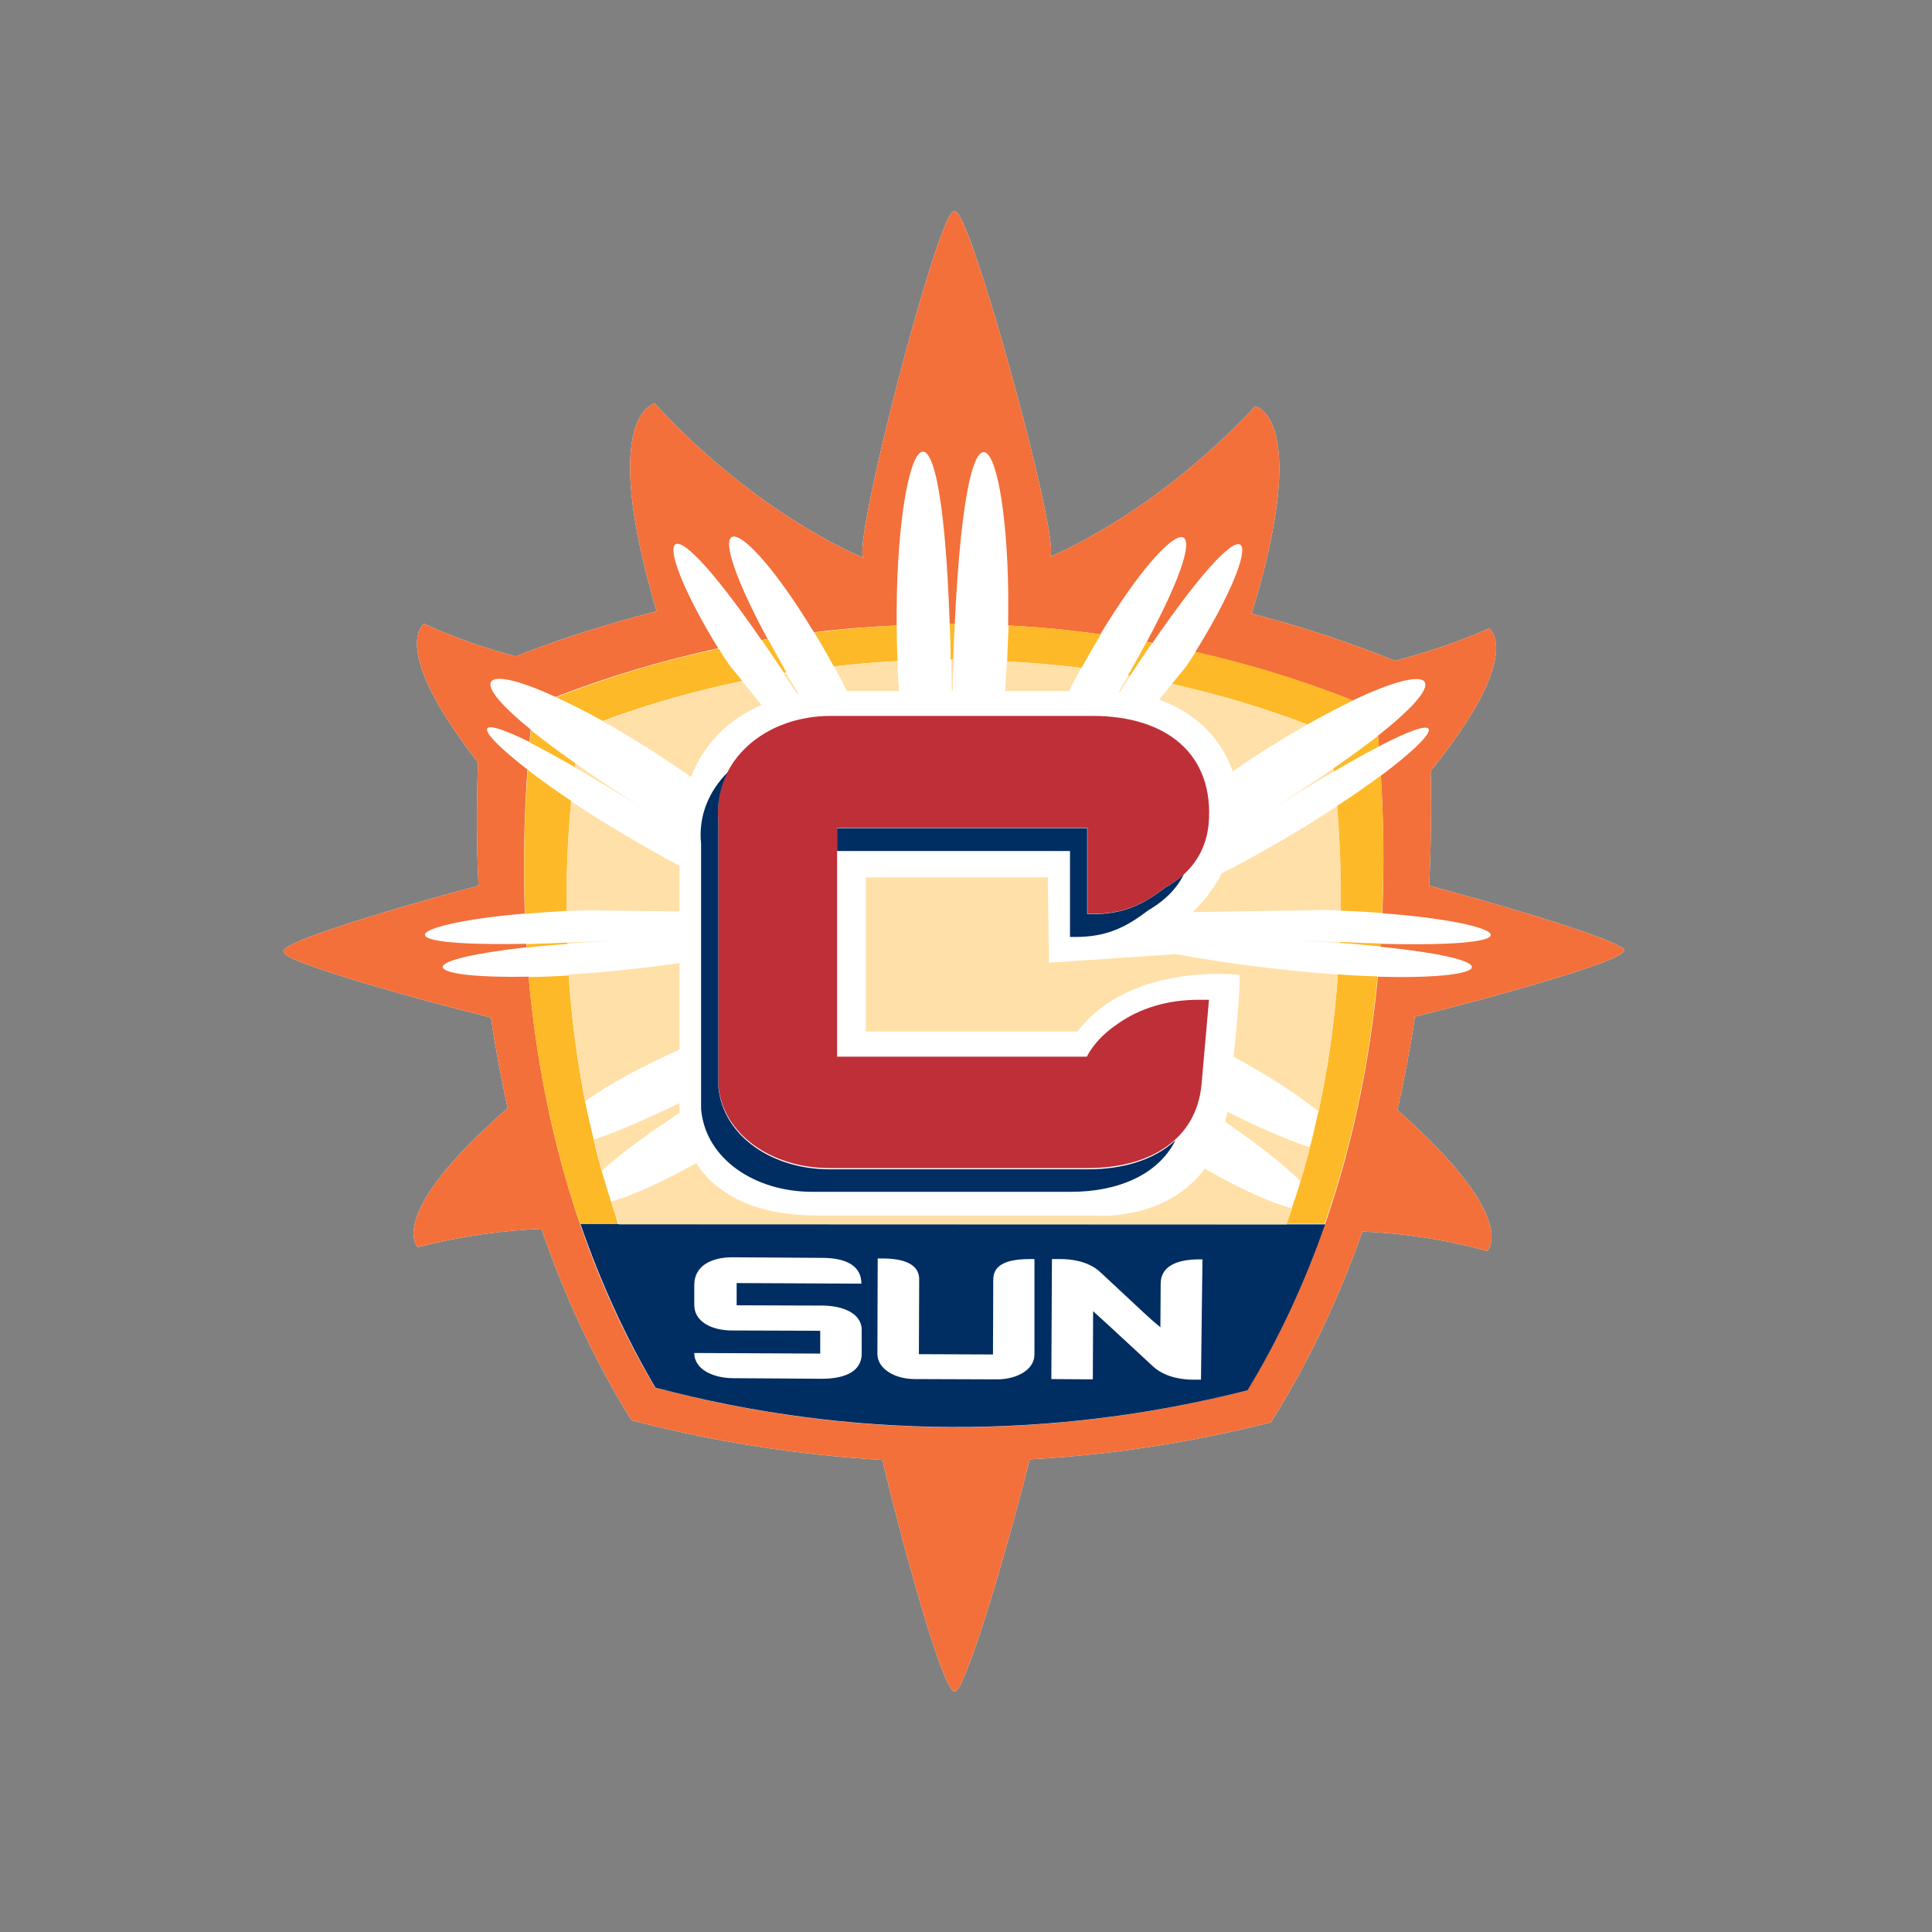
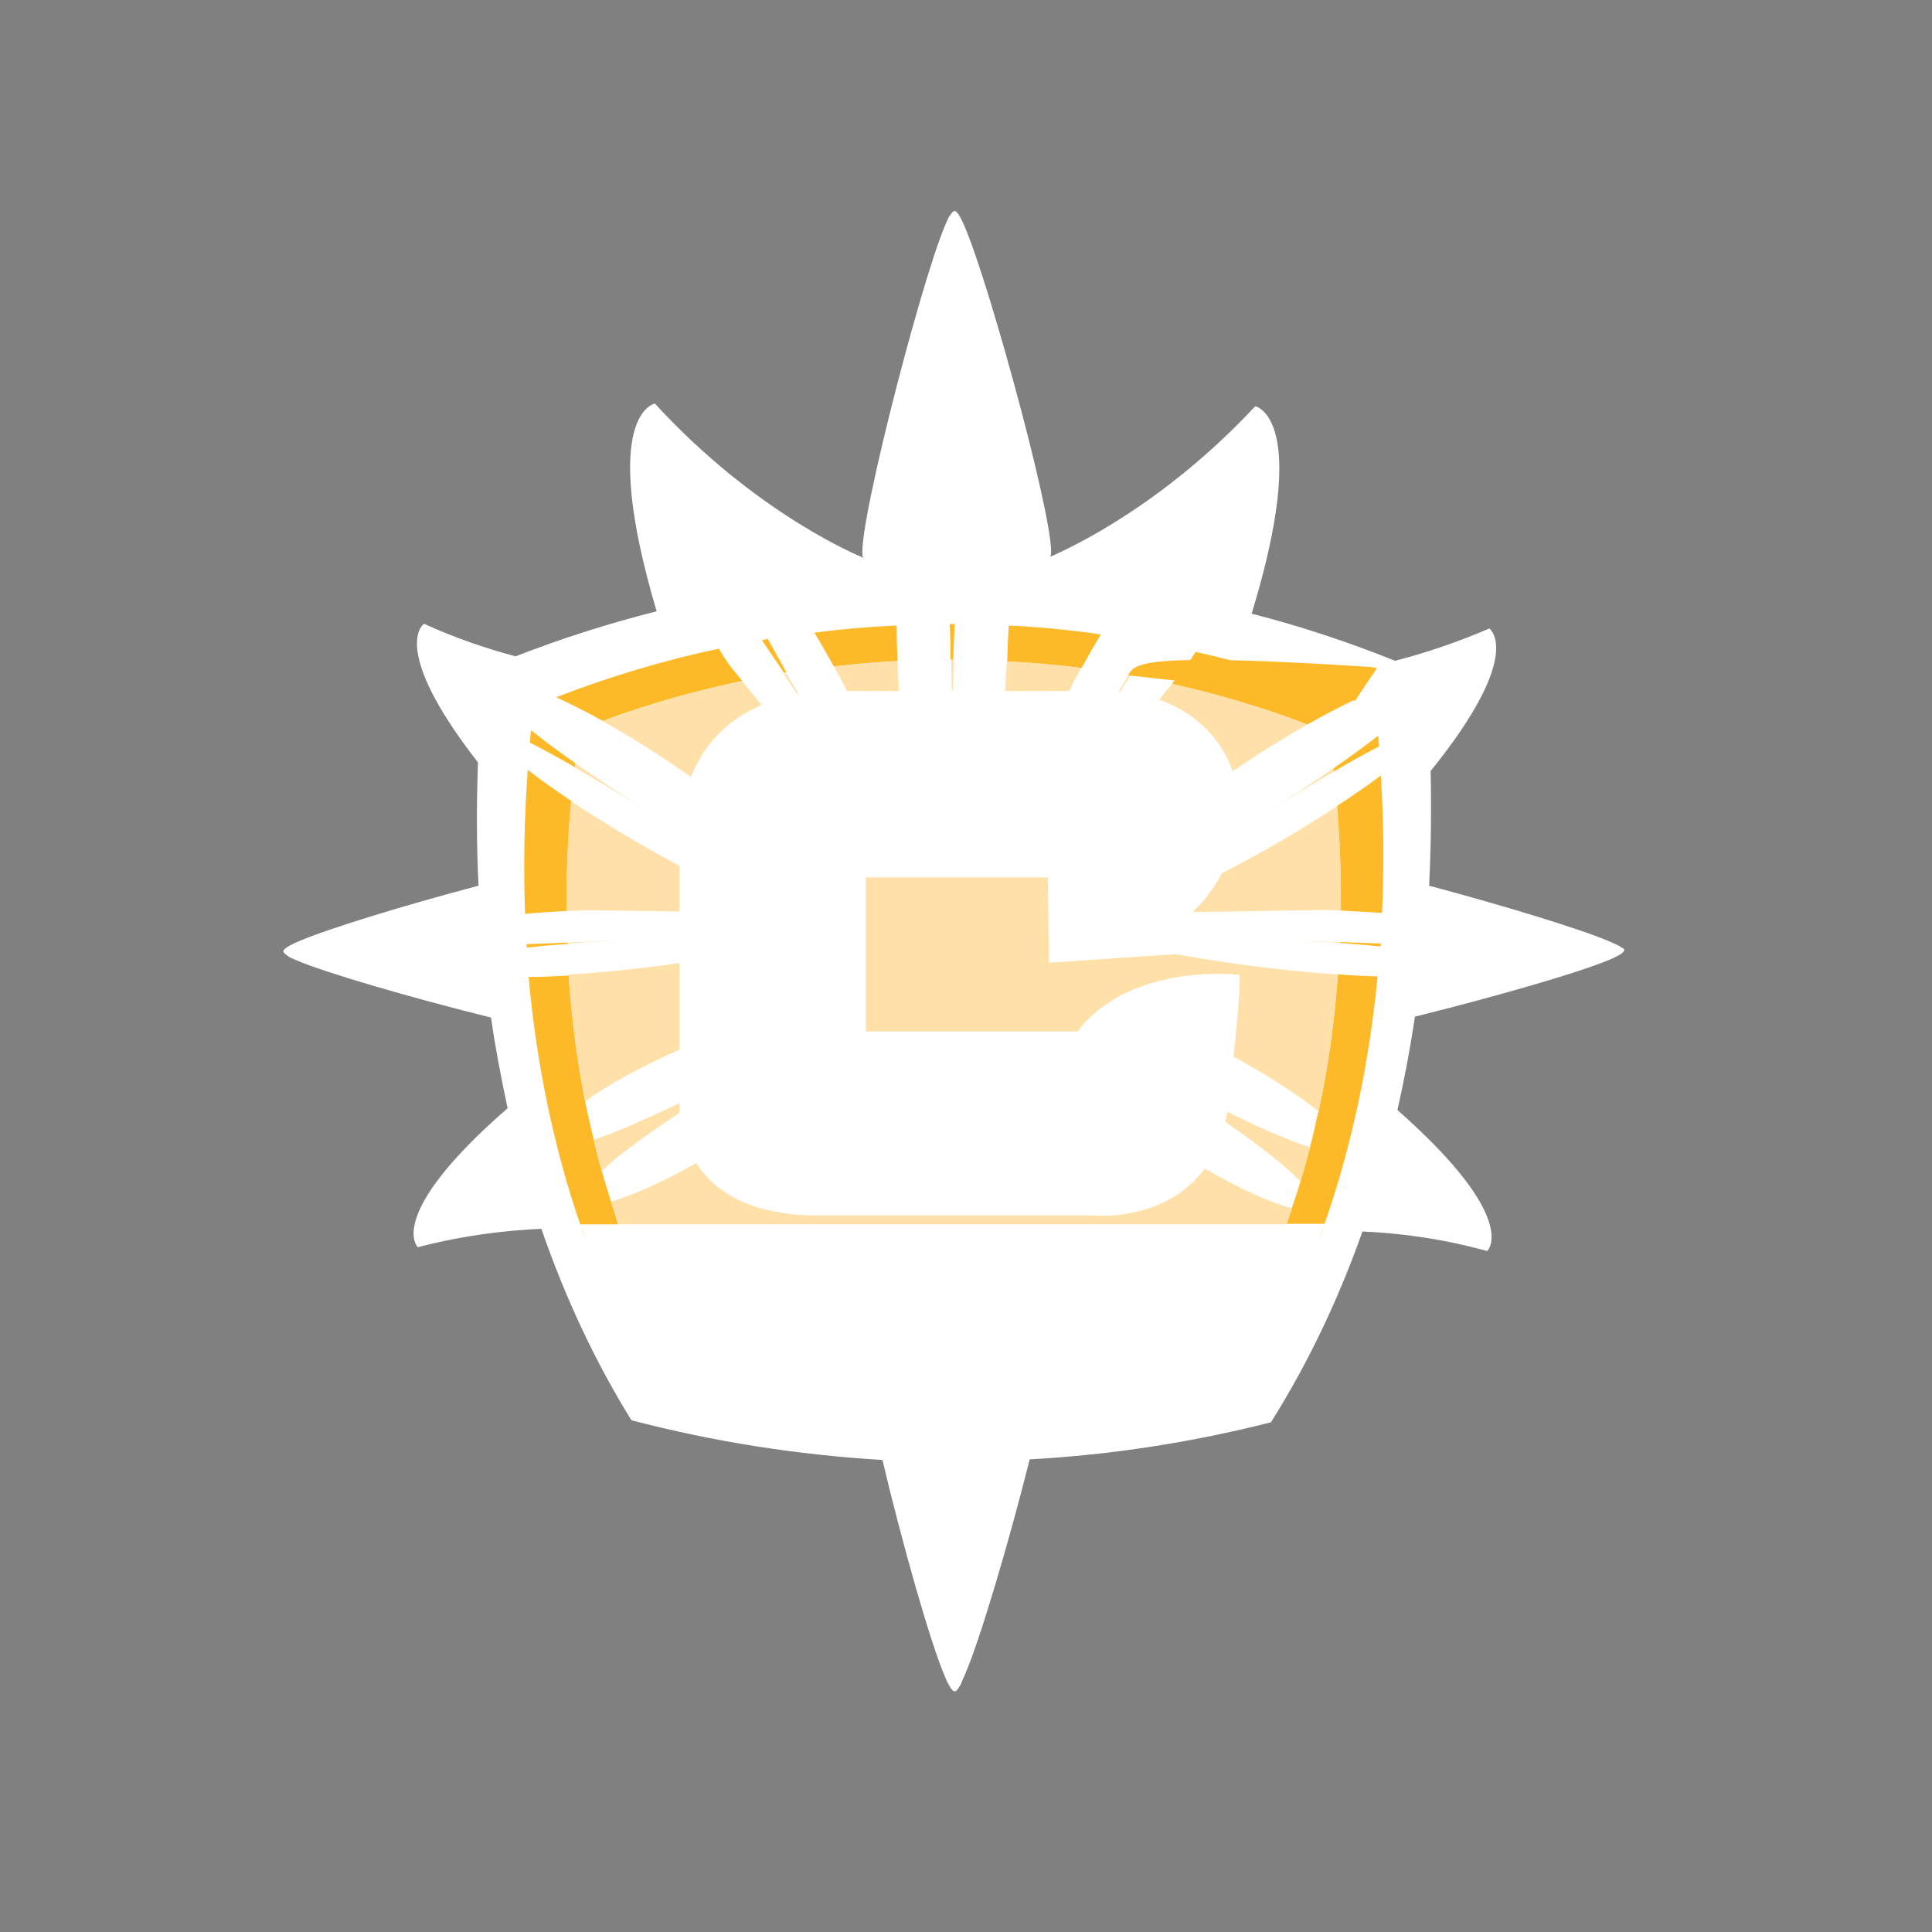
<svg xmlns="http://www.w3.org/2000/svg" version="1.1" id="layer" x="0px" y="0px" viewBox="-153 -46 652 652" style="enable-background:new -153 -46 652 652;" xml:space="preserve">
  <rect x="-153" y="-46" width="652" height="652" fill="#808080" stroke="none" />
  <style type="text/css">
	.st0{fill:#FFFFFF;}
	.st1{fill:#F3703A;}
	.st2{fill:#FDB927;}
	.st3{fill:#002D62;}
	.st4{fill:#FFE0A8;}
	.st5{fill:#BF2F38;}
</style>
  <path class="st0" d="M394,273.6c-0.5-0.4-1.4-0.8-2.3-1.2c-0.6-0.3-1.1-0.5-1.1-0.5c-10.1-4.4-36.6-12.4-61.3-19  c0.6-12.6,0.8-25.4,0.5-38.7c32.1-39.7,19.8-48.1,19.8-48.1c-11.4,4.9-22.1,8.4-31.8,10.9c-15.7-6.3-31.9-11.7-48.4-15.9  c20.3-66.5,1.2-70,1.2-70c-31.1,33.4-62.5,47.9-69.2,50.8c3.3-4.6-20.1-91.4-29-111.8c0,0-0.2-0.5-0.5-1.1c-0.5-1.1-0.9-1.8-1.2-2.3  c-0.5-0.8-1.1-1.5-1.5-1.5c-0.5,0-1.1,0.7-1.6,1.5c-0.5,0.6-0.9,1.6-1.5,3c-8.8,20.3-32.7,114-27.3,112.8h-0.3l-0.4-0.4  c0,0-35.3-14-70.1-51.9c0,0-19.2,3.3,0.6,70.1c-16.2,4.1-32,9.1-47.6,15.2c-9.3-2.5-19.8-5.9-30.9-11c0,0-12.1,7.9,18.2,46.8  c-0.5,14.3-0.5,28.2,0.2,41.6c-24.6,6.5-50.9,14.5-61,18.9c0,0-0.5,0.2-1.1,0.5c-1.1,0.5-1.8,0.9-2.3,1.2c-0.8,0.5-1.5,1.1-1.5,1.5  s0.7,1.1,1.5,1.6c0.6,0.5,1.6,0.9,3,1.5c10.3,4.4,39.4,12.8,65.6,19.3c1.5,10.5,3.5,20.7,5.6,30.6c-41.7,36.3-30.3,46.9-30.3,46.9  c15.8-4.1,30-5.7,41.7-6.2c8.2,23.7,18.4,45.3,30.4,64.6c27.9,7.3,56.3,11.7,84.7,13.4c6.6,27.9,16.3,62.3,21.3,73.6  c0.5,1.4,1.1,2.2,1.5,3c0.5,0.9,1.1,1.5,1.6,1.5c0.5,0,1-0.6,1.5-1.5c0.4-0.5,0.8-1.4,1.2-2.5c0.3-0.6,0.5-1.1,0.5-1.1  c5.2-11.7,15.2-45.7,22.1-73.2c27.3-1.5,54.6-5.7,81.4-12.5c12.1-19.2,22.5-40.7,30.9-64.4c11.7,0.5,26.2,2.2,42.1,6.6  c0,0,11.6-10.6-30.3-47.6c2.3-10.2,4.3-20.7,5.9-31.5c26.2-6.5,55.7-14.9,66.1-19.4c1.2-0.5,2.3-1.1,3-1.5c0.9-0.5,1.5-1.1,1.5-1.6  C395.5,274.6,394.9,274.1,394,273.6L394,273.6z M201.1,142C201.1,142,200.9,142,201.1,142C200.9,142,201.1,142,201.1,142z" />
-   <path class="st1" d="M394,273.6c-0.5-0.4-1.4-0.8-2.3-1.2c-0.6-0.3-1.1-0.5-1.1-0.5c-10.1-4.4-36.6-12.4-61.3-19  c0.6-12.6,0.8-25.4,0.5-38.7c32.1-39.7,19.8-48.1,19.8-48.1c-11.4,4.9-22.1,8.4-31.8,10.9c-15.7-6.3-31.9-11.7-48.4-15.9  c20.3-66.5,1.2-70,1.2-70c-31.1,33.4-62.5,47.9-69.2,50.8c3.3-4.6-20.1-91.4-29-111.8c0,0-0.2-0.5-0.5-1.1c-0.5-1.1-0.9-1.8-1.2-2.3  c-0.5-0.8-1.1-1.5-1.5-1.5c-0.5,0-1.1,0.7-1.6,1.5c-0.5,0.6-0.9,1.6-1.5,3c-8.8,20.3-32.7,114-27.3,112.8h-0.3l-0.4-0.4  c0,0-35.3-14-70.1-51.9c0,0-19.2,3.3,0.6,70.1c-16.2,4.1-32,9.1-47.6,15.2c-9.3-2.5-19.8-5.9-30.9-11c0,0-12.1,7.9,18.2,46.8  c-0.5,14.3-0.5,28.2,0.2,41.6c-24.6,6.5-50.9,14.5-61,18.9c0,0-0.5,0.2-1.1,0.5c-1.1,0.5-1.8,0.9-2.3,1.2c-0.8,0.5-1.5,1.1-1.5,1.5  s0.7,1.1,1.5,1.6c0.6,0.5,1.6,0.9,3,1.5c10.3,4.4,39.4,12.8,65.6,19.3c1.5,10.5,3.5,20.7,5.6,30.6c-41.7,36.3-30.3,46.9-30.3,46.9  c15.8-4.1,30-5.7,41.7-6.2c8.2,23.7,18.4,45.3,30.4,64.6c27.9,7.3,56.3,11.7,84.7,13.4c6.6,27.9,16.3,62.3,21.3,73.6  c0.5,1.4,1.1,2.2,1.5,3c0.5,0.9,1.1,1.5,1.6,1.5c0.5,0,1-0.6,1.5-1.5c0.4-0.5,0.8-1.4,1.2-2.5c0.3-0.6,0.5-1.1,0.5-1.1  c5.2-11.7,15.2-45.7,22.1-73.2c27.3-1.5,54.6-5.7,81.4-12.5c12.1-19.2,22.5-40.7,30.9-64.4c11.7,0.5,26.2,2.2,42.1,6.6  c0,0,11.6-10.6-30.3-47.6c2.3-10.2,4.3-20.7,5.9-31.5c26.2-6.5,55.7-14.9,66.1-19.4c1.2-0.5,2.3-1.1,3-1.5c0.9-0.5,1.5-1.1,1.5-1.6  C395.5,274.6,394.9,274.1,394,273.6L394,273.6z M201.1,142C201.1,142,200.9,142,201.1,142C200.9,142,201.1,142,201.1,142z   M312.9,272.5c0,0.4-0.1,0.6-0.1,1c45.8,4.7,36.6,11.2-0.8,10.1c-5.2,54.4-20.9,101.5-44.1,139.6c-66,16.9-134,16.6-199.8-0.9  c-22.6-38-37.9-84.7-42.7-138.7c-34.4,0.7-42.4-5.2-0.7-9.9c0-0.4,0-0.8-0.1-1.2c-51.8,1-38.8-6.9-0.5-10.2  c-0.5-15.7-0.3-31.9,0.9-48.6c-16.8-13-19.8-19.4,0.7-9.3c0.1-1.5,0.3-2.8,0.4-4.2c-22.7-18.4-15-21.8,8.4-11  c17.8-6.9,36.3-12.4,54.9-16.4c-22.5-36.6-21.7-55.3,14.6-2.8c0.6-0.1,1.4-0.3,2-0.4c-25.8-48.2-9.1-43.1,15.7-2.2  c9.3-1.2,18.5-1.9,27.9-2.3c-0.5-60.7,14.7-93.8,17.9-0.5h1.7c4.4-93.2,19.2-59.9,18,0.5c10.4,0.5,20.8,1.5,31.1,3  c25.2-41.6,42.1-46.8,15.7,2.5c0.6,0.1,1.2,0.3,1.9,0.4c37.3-54.1,37.8-34.5,14.5,3c18.1,4.2,35.9,9.6,53.1,16.4  c26.2-12.5,35-9,8.5,11.9c0.1,1.2,0.2,2.5,0.3,3.6c24.3-12.6,20.5-4.9,0.7,9.9c1,15.9,1.1,31.4,0.5,46.4  C354.8,265.3,369.5,273.9,312.9,272.5L312.9,272.5z" />
-   <path class="st2" d="M41.2,211.6c-5.9-4.2-11-7.9-15-11.2c-0.1,1.5-0.3,2.9-0.4,4.2c4.1,2.1,9.1,4.8,15.2,8.3  C41,212.4,41.1,212,41.2,211.6z M53.2,359.5C53.2,359.5,53.2,359.4,53.2,359.5c-1.1-3.5-2.1-6.8-3.1-10.2c-1-3.5-1.9-6.9-2.7-10.5  v-0.1c-0.5-2.1-1-4.2-1.5-6.3c-0.5-2.2-0.9-4.2-1.4-6.4c-2.7-13.7-4.6-28-5.6-42.8c-4.9,0.3-9.3,0.5-13.5,0.5  c2.7,30.1,8.7,58.1,17.4,83.5h12.8C54.9,364.6,54,362,53.2,359.5L53.2,359.5z M42.9,367.1c0.6,1.7,1.2,3.5,1.9,5.2  C44,370.7,43.5,368.8,42.9,367.1z M89.6,172.9c-18.8,4-37.1,9.5-54.9,16.4c4.7,2.2,10,4.8,15.7,8c15.3-5.7,31-10.1,47.1-13.5l-4-4.9  C92,176.8,90.7,174.9,89.6,172.9L89.6,172.9z M38.4,272.1c-4.9,0.2-9.6,0.4-13.7,0.5c0,0.4,0.1,0.8,0.1,1.2  c4.1-0.5,8.7-0.9,13.7-1.2C38.5,272.3,38.5,272.3,38.4,272.1z M39.8,224.3c-5.7-3.8-10.6-7.3-14.7-10.5c-1.2,16.7-1.5,33-0.9,48.6  c4.3-0.4,9-0.7,14-1C38.1,249.3,38.6,236.9,39.8,224.3z M303.6,190.4c-17.3-6.9-35-12.4-53.1-16.4c-1,1.6-2.1,3.2-3.2,4.9l-4.8,5.9  c15.6,3.5,30.9,8,45.7,13.7C293.8,195.3,298.9,192.7,303.6,190.4L303.6,190.4z M227.7,181.9c0.3,0.1,0.5,0.1,0.7,0.1  c2.6-4,5.1-7.7,7.4-11c-0.6-0.1-1.2-0.3-1.9-0.4C232.1,174.1,230,177.8,227.7,181.9z M297.1,214.4c5.9-3.5,11-6.3,15.3-8.5  c-0.1-1.2-0.2-2.5-0.3-3.6c-4.2,3.2-9.1,6.9-15.1,11C296.9,213.7,297.1,214,297.1,214.4z M167.8,176.6h0.9c0.1-4.2,0.3-8.2,0.5-12  h-1.7C167.7,168.4,167.8,172.4,167.8,176.6z M104.1,170c2.3,3.5,4.8,7,7.5,11.1c0.3-0.1,0.5-0.1,0.8-0.2c-2.3-4.1-4.4-7.9-6.3-11.3  C105.4,169.8,104.8,169.9,104.1,170z M186.9,177.2c8.4,0.5,16.7,1.2,25.1,2.2c2.2-4,4.4-7.8,6.5-11.3c-10.3-1.5-20.7-2.5-31.1-3  C187.2,169.1,187,173,186.9,177.2z M121.8,167.5c2.2,3.5,4.3,7.3,6.6,11.4c7.2-0.8,14.4-1.5,21.5-1.8c-0.2-4.1-0.3-8-0.3-12  C140.3,165.5,131,166.3,121.8,167.5z M313,215.7c-4.2,3.2-9.3,6.7-14.8,10.3c1,12,1.4,23.8,1.2,35.3c4.9,0.2,9.6,0.5,14,0.8  C314.1,247.1,314,231.7,313,215.7L313,215.7z M299.2,272.2c5.1,0.4,9.6,0.8,13.7,1.2c0-0.3,0-0.6,0.1-1c-4.2-0.1-8.8-0.3-13.7-0.5  C299.2,272.1,299.2,272.2,299.2,272.2z M298.5,282.8c-1.1,16.1-3.3,31.5-6.5,46.2c-0.2,0.6-0.3,1.2-0.5,1.9  c-1.6,7.4-3.5,14.7-5.6,21.7c-0.9,3.1-1.9,6.1-2.9,9L281,367h13c8.9-25.4,15-53.4,17.9-83.5C307.8,283.4,303.4,283.2,298.5,282.8  L298.5,282.8z M294.1,367.1L292,373C292.7,371.2,293.5,369.1,294.1,367.1z" />
-   <path class="st3" d="M42.9,367.1c6.9,20,15.4,38.4,25.3,55.2C133.9,439.7,202,440,268,423.2c10.3-16.9,19.1-35.7,26.2-56L42.9,367.1  L42.9,367.1z M124.5,394.6c6.7,0,13.3,2.5,13.3,8.2v8c0,5.9-5.4,8.5-13.5,8.5l-29.8-0.2c-6.7,0-13.2-2.9-13.2-8.5l42.5,0.2v-7.7  L94,403c-6.7,0-12.7-2.9-12.7-8.6v-6.8c0-6.6,6.1-9.3,12.8-9.3l30.4,0.2c7.9,0,13.2,2.6,13.2,8.7L95.6,387v7.5L124.5,394.6  L124.5,394.6z M196.1,411.1c0,5.1-5.8,8.4-12.7,8.4l-27.7-0.1c-6.8,0-12.6-3.5-12.6-8.5l0.1-32.2h1.5c7.3,0,12.5,1.9,12.5,7  l-0.1,25.3l25,0.1l0.1-25.3c0-5.3,5.2-6.9,12.5-6.9h1.4L196.1,411.1L196.1,411.1z M252.3,419.6h-2.8c-2.8,0-8.9-0.5-13.2-4.3  l-14.8-13.7l-5.6-5.1l-0.1,23l-14-0.1l0.2-40.5h2.9c3.1,0,9.1,0.5,13.3,4.3L233,397c0,0,3.2,3,5.6,4.9l0.1-14.7  c0-5.7,5.2-8.2,13-8.2h1.1L252.3,419.6z" />
+   <path class="st2" d="M41.2,211.6c-5.9-4.2-11-7.9-15-11.2c-0.1,1.5-0.3,2.9-0.4,4.2c4.1,2.1,9.1,4.8,15.2,8.3  C41,212.4,41.1,212,41.2,211.6z M53.2,359.5C53.2,359.5,53.2,359.4,53.2,359.5c-1.1-3.5-2.1-6.8-3.1-10.2c-1-3.5-1.9-6.9-2.7-10.5  v-0.1c-0.5-2.1-1-4.2-1.5-6.3c-0.5-2.2-0.9-4.2-1.4-6.4c-2.7-13.7-4.6-28-5.6-42.8c-4.9,0.3-9.3,0.5-13.5,0.5  c2.7,30.1,8.7,58.1,17.4,83.5h12.8C54.9,364.6,54,362,53.2,359.5L53.2,359.5z M42.9,367.1c0.6,1.7,1.2,3.5,1.9,5.2  C44,370.7,43.5,368.8,42.9,367.1z M89.6,172.9c-18.8,4-37.1,9.5-54.9,16.4c4.7,2.2,10,4.8,15.7,8c15.3-5.7,31-10.1,47.1-13.5l-4-4.9  C92,176.8,90.7,174.9,89.6,172.9L89.6,172.9z M38.4,272.1c-4.9,0.2-9.6,0.4-13.7,0.5c0,0.4,0.1,0.8,0.1,1.2  c4.1-0.5,8.7-0.9,13.7-1.2C38.5,272.3,38.5,272.3,38.4,272.1z M39.8,224.3c-5.7-3.8-10.6-7.3-14.7-10.5c-1.2,16.7-1.5,33-0.9,48.6  c4.3-0.4,9-0.7,14-1C38.1,249.3,38.6,236.9,39.8,224.3z M303.6,190.4c-17.3-6.9-35-12.4-53.1-16.4c-1,1.6-2.1,3.2-3.2,4.9l-4.8,5.9  c15.6,3.5,30.9,8,45.7,13.7C293.8,195.3,298.9,192.7,303.6,190.4L303.6,190.4z c0.3,0.1,0.5,0.1,0.7,0.1  c2.6-4,5.1-7.7,7.4-11c-0.6-0.1-1.2-0.3-1.9-0.4C232.1,174.1,230,177.8,227.7,181.9z M297.1,214.4c5.9-3.5,11-6.3,15.3-8.5  c-0.1-1.2-0.2-2.5-0.3-3.6c-4.2,3.2-9.1,6.9-15.1,11C296.9,213.7,297.1,214,297.1,214.4z M167.8,176.6h0.9c0.1-4.2,0.3-8.2,0.5-12  h-1.7C167.7,168.4,167.8,172.4,167.8,176.6z M104.1,170c2.3,3.5,4.8,7,7.5,11.1c0.3-0.1,0.5-0.1,0.8-0.2c-2.3-4.1-4.4-7.9-6.3-11.3  C105.4,169.8,104.8,169.9,104.1,170z M186.9,177.2c8.4,0.5,16.7,1.2,25.1,2.2c2.2-4,4.4-7.8,6.5-11.3c-10.3-1.5-20.7-2.5-31.1-3  C187.2,169.1,187,173,186.9,177.2z M121.8,167.5c2.2,3.5,4.3,7.3,6.6,11.4c7.2-0.8,14.4-1.5,21.5-1.8c-0.2-4.1-0.3-8-0.3-12  C140.3,165.5,131,166.3,121.8,167.5z M313,215.7c-4.2,3.2-9.3,6.7-14.8,10.3c1,12,1.4,23.8,1.2,35.3c4.9,0.2,9.6,0.5,14,0.8  C314.1,247.1,314,231.7,313,215.7L313,215.7z M299.2,272.2c5.1,0.4,9.6,0.8,13.7,1.2c0-0.3,0-0.6,0.1-1c-4.2-0.1-8.8-0.3-13.7-0.5  C299.2,272.1,299.2,272.2,299.2,272.2z M298.5,282.8c-1.1,16.1-3.3,31.5-6.5,46.2c-0.2,0.6-0.3,1.2-0.5,1.9  c-1.6,7.4-3.5,14.7-5.6,21.7c-0.9,3.1-1.9,6.1-2.9,9L281,367h13c8.9-25.4,15-53.4,17.9-83.5C307.8,283.4,303.4,283.2,298.5,282.8  L298.5,282.8z M294.1,367.1L292,373C292.7,371.2,293.5,369.1,294.1,367.1z" />
  <path class="st4" d="M150.4,187.1c-0.2-3.5-0.5-6.8-0.5-10c-7.3,0.4-14.4,1-21.5,1.8c1.5,2.6,3,5.4,4.4,8.3H150.4z M168.5,187.1  c0.1-3.6,0.2-7.2,0.4-10.5H168c0.1,3.3,0.1,6.9,0.2,10.5H168.5z M237.3,360.8C237.4,360.8,237.4,360.8,237.3,360.8  c-7.4,3-14.6,3.5-18.3,3.5h-0.3c-1.5,0-2.5-0.1-2.5-0.1h-93.7c-1.8,0-3.5-0.1-5.1-0.2c-0.9,0-1.8-0.1-2.7-0.2  c-11.2-1.1-19.1-4.4-24.7-8.7h-0.1c-3.5-2.6-6.1-5.6-7.9-8.6c-11.7,6.6-21.8,11-28.7,13c0.8,2.5,1.7,5.2,2.6,7.7h225.3l1.9-5.4  c-6.7-1.7-17.2-6.3-29.5-13.4C248.9,354.6,243.1,358.5,237.3,360.8L237.3,360.8z M211.9,179.4c-8.3-1.1-16.7-1.8-25.1-2.2  c-0.2,3.2-0.4,6.6-0.6,10h21.6C209.1,184.5,210.5,181.9,211.9,179.4z M249.5,261.8l44.8-0.7c1.8,0,3.5,0.1,5.2,0.2  c0.2-11.5-0.3-23.2-1.2-35.3c-11,7.3-24.2,15.1-38.9,22.7C256.6,253.9,253.2,258.3,249.5,261.8z M297.1,214.4c0-0.4-0.1-0.7-0.1-1.1  c-6.5,4.6-14,9.5-22.9,15C283,222.8,290.5,218.2,297.1,214.4L297.1,214.4z M289.2,341.1c0.9-3.3,1.7-6.8,2.5-10.2  C290.8,334.5,290,337.8,289.2,341.1z M228.5,182c-0.3,0-0.5-0.1-0.7-0.1c-1,1.8-2.1,3.6-3.2,5.6h0.5  C226.1,185.5,227.3,183.8,228.5,182L228.5,182z M263,214.3c9-6.2,17.5-11.4,25.2-15.8c-14.9-5.7-30.3-10.2-45.7-13.7l-4.3,5.3  C250.5,194.5,259.2,203.3,263,214.3z M200.7,278.9l0.5-0.4H201l-0.4-28.4h-61.4v52h71.4c18.1-23.6,54.6-19.1,54.6-19.1s1,0-1.9,27.6  c12.1,6.6,21.9,13,28.7,18.5c3.2-14.7,5.3-30.3,6.5-46.2c-15.4-1.1-34.2-3.2-54.8-6.9L200.7,278.9z M38.4,272.1v0.4  c5.3-0.5,11.1-0.8,17.5-1.2C49.6,271.6,43.8,271.9,38.4,272.1z M76.3,261.6v-15.4c-13.8-7.4-26.3-15-36.6-21.8  c-1.2,12.7-1.6,25.1-1.5,37.1c2.6-0.1,5.3-0.3,8.2-0.3L76.3,261.6L76.3,261.6z M76.3,279c-13.8,2-26.5,3.2-37.4,3.9  c1,14.7,2.9,29,5.6,42.8c7.7-5.7,18.5-11.5,31.8-17.5L76.3,279L76.3,279z M299.2,272.2v-0.2c-4.6-0.2-9.3-0.5-14.6-0.7  C289.8,271.6,294.6,271.9,299.2,272.2L299.2,272.2z M116.4,188.1c-1.5-2.5-2.8-4.8-4.1-6.9c-0.3,0-0.5,0.1-0.8,0.2  c1.5,2.2,3,4.6,4.6,6.9C116.3,188.1,116.3,188.1,116.4,188.1z M41.2,211.6c-0.1,0.5-0.1,0.9-0.2,1.4c7,4.1,15.6,9.1,25.5,15.4  C56.5,222.1,48.1,216.5,41.2,211.6L41.2,211.6z M76.3,326.9v-0.6c-12.4,5.9-21.9,10-28.9,12.3c0.9,3.5,1.8,7,2.7,10.5  c5.3-4.9,13.8-11.4,26.2-19.5V326.9L76.3,326.9z M260.5,332.6c12.5,8.6,20.7,15.3,25.4,20.1c1.2-3.8,2.2-7.6,3.2-11.5  c-6.6-2.2-15.8-5.9-27.9-12C261,330.4,260.7,331.4,260.5,332.6z M104,191.9l-6.5-8c-16.1,3.3-31.6,7.8-47.1,13.5  c8.9,4.9,18.9,11.2,29.8,18.8C85.3,203,94.9,195.9,104,191.9L104,191.9z" />
-   <path class="st5" d="M240.4,253.4c-7.9,6.1-14.5,9-24.6,9H214v-29h-84.5v77.2h84.3c0,0,2.5-5.7,10-10.8c7.7-5.6,17.3-8.4,27.7-8.4  h3.5l-2.5,28.4c-1.7,19.5-18.5,28.4-38.2,28.4h-87.5c-18.9,0-35.9-11-37.4-28v-89.4c-1.7-20.1,15.7-35.2,38-35.2h88.3  c25.1,0,41.1,13,39.2,36.3C253.8,244.2,245.8,250.5,240.4,253.4L240.4,253.4z" />
-   <path class="st3" d="M208.1,270.2h1.8c10.2,0,16.8-3,24.6-9c3.8-2.2,8.9-5.9,12-12.1c-2.1,1.9-4.2,3.3-6.2,4.4  c-7.9,6.1-14.5,9-24.6,9h-1.8v-29h-84.4v7.7h78.6L208.1,270.2L208.1,270.2z M126.8,348.6c-18.9,0-35.9-11-37.4-28v-89.4  c-0.5-6.1,0.7-11.7,3.2-16.6c-6.3,6.3-10,14.7-9,24.2v89.5c1.5,17,18.4,27.9,37.4,27.9h87.6c15.4,0,29.2-5.6,35.1-17.4  c-7,6.6-17.7,9.8-29.3,9.8L126.8,348.6L126.8,348.6z" />
</svg>